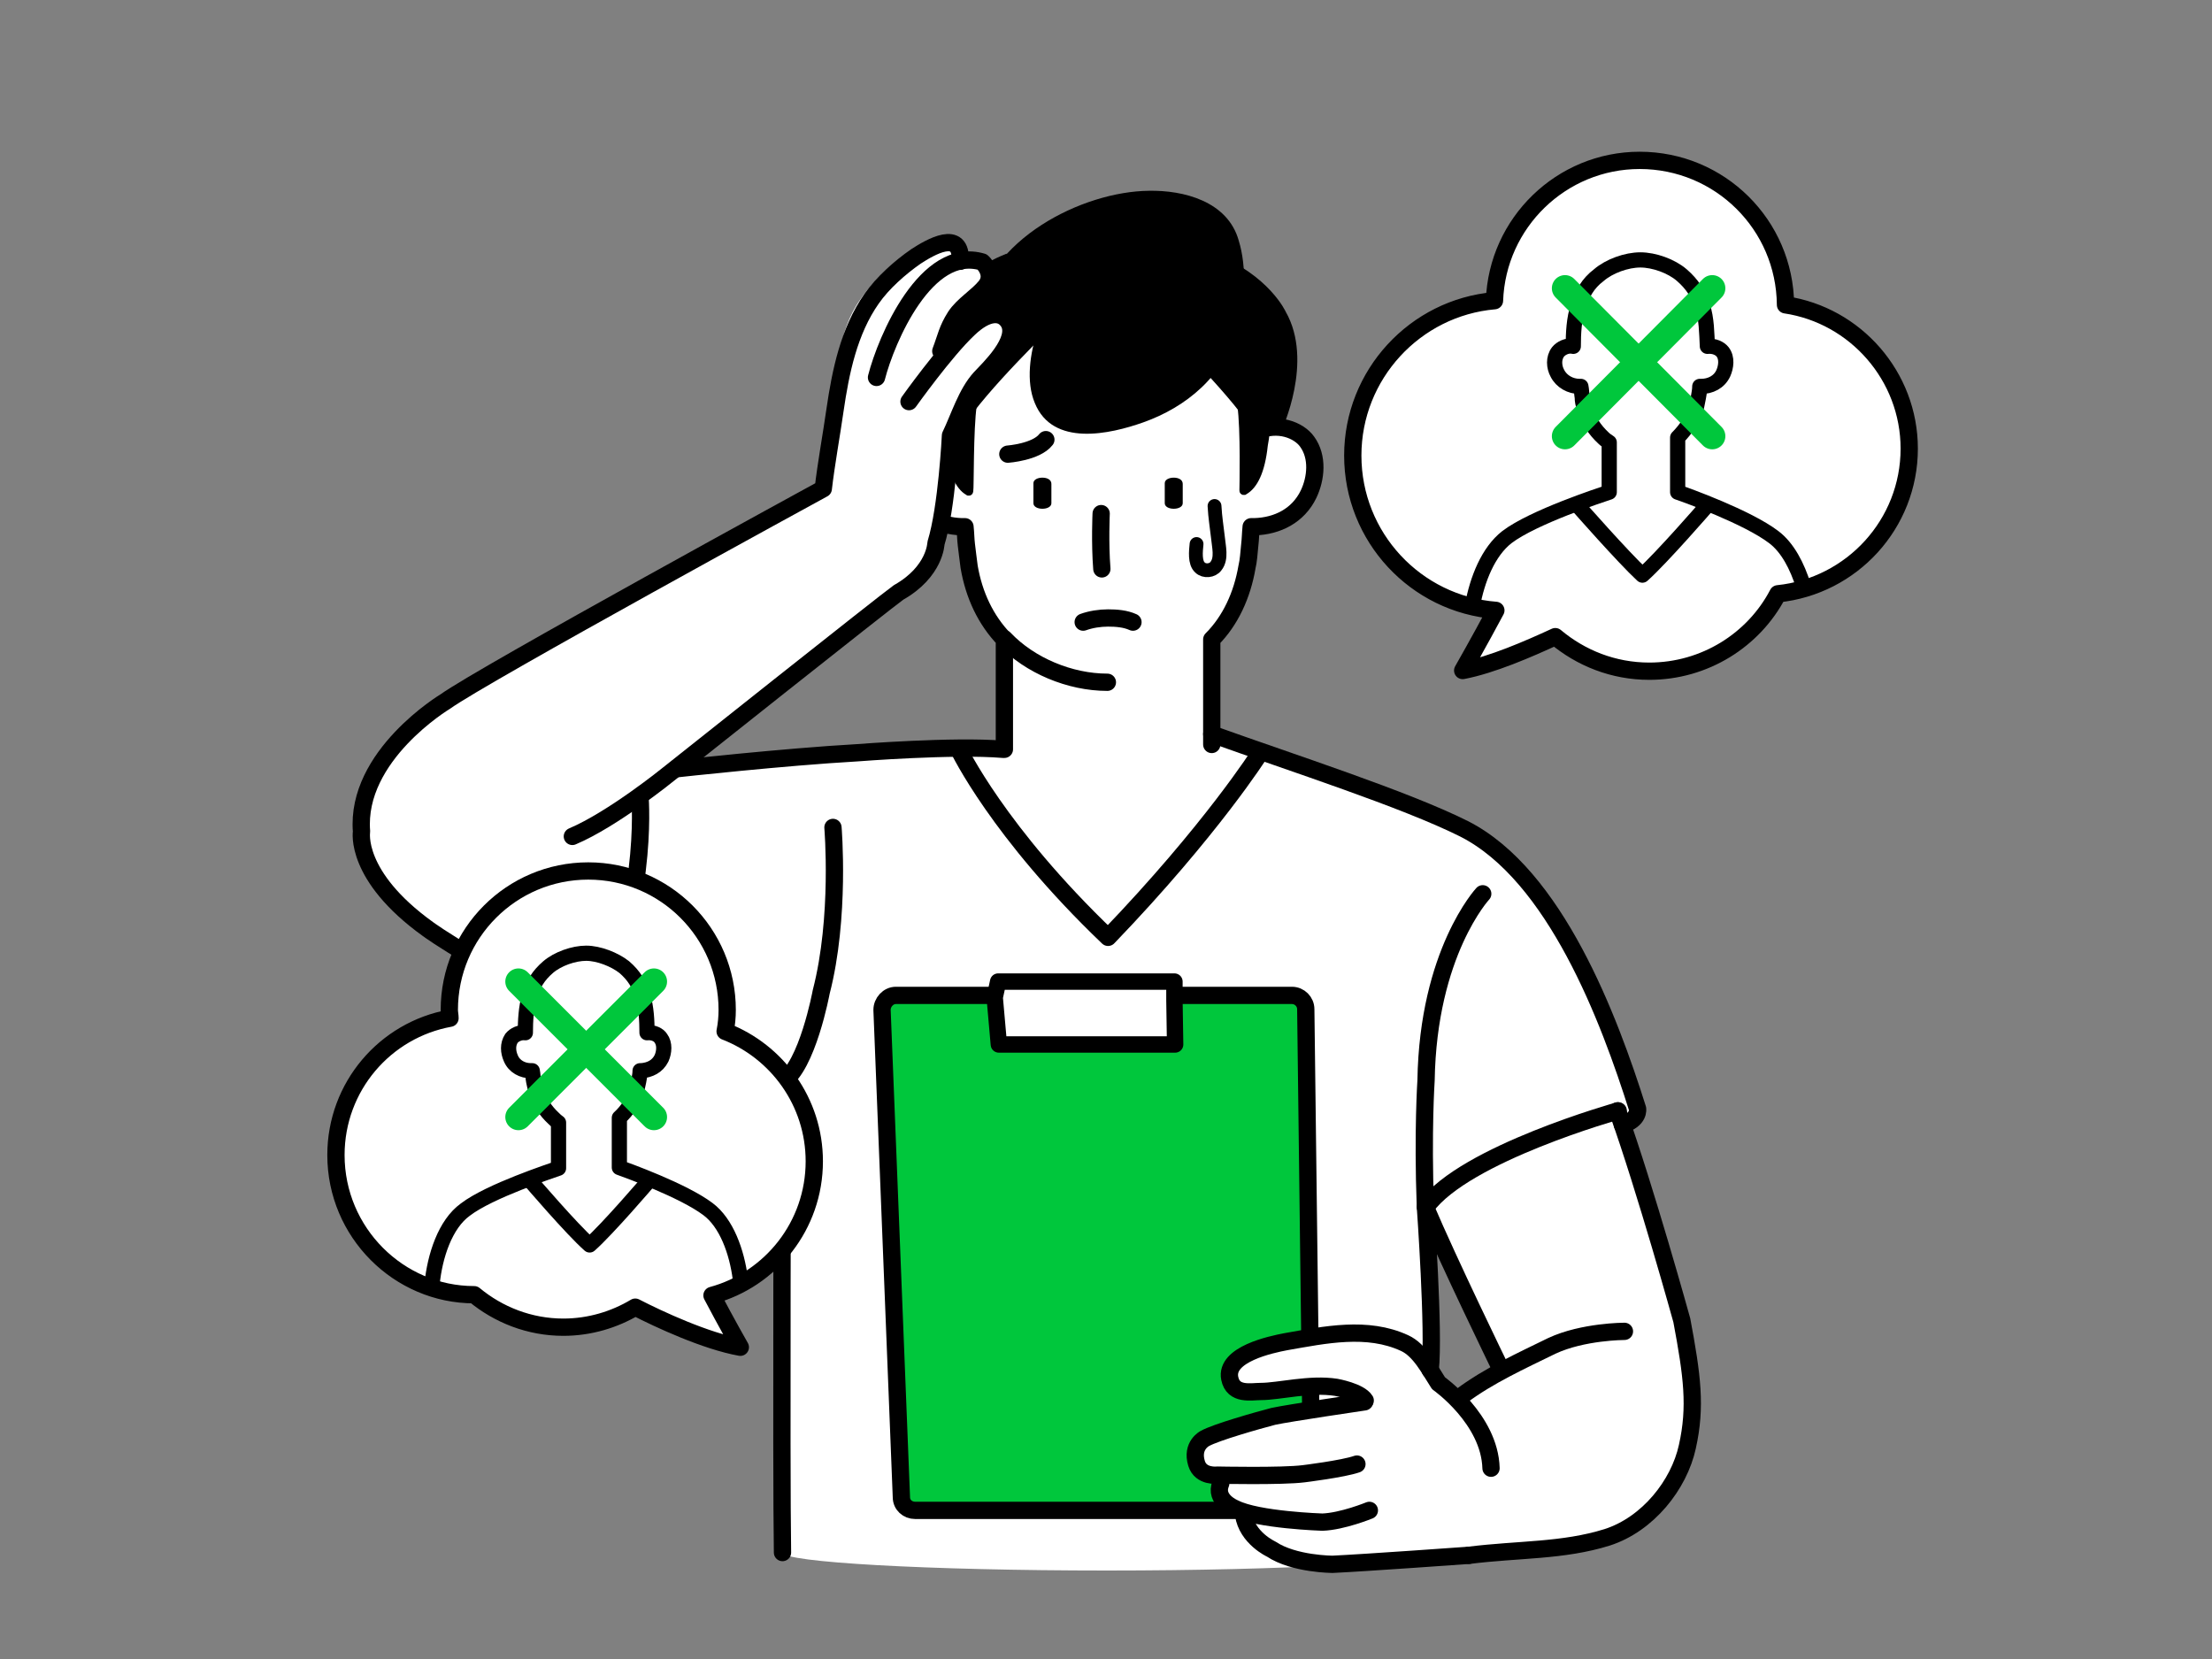
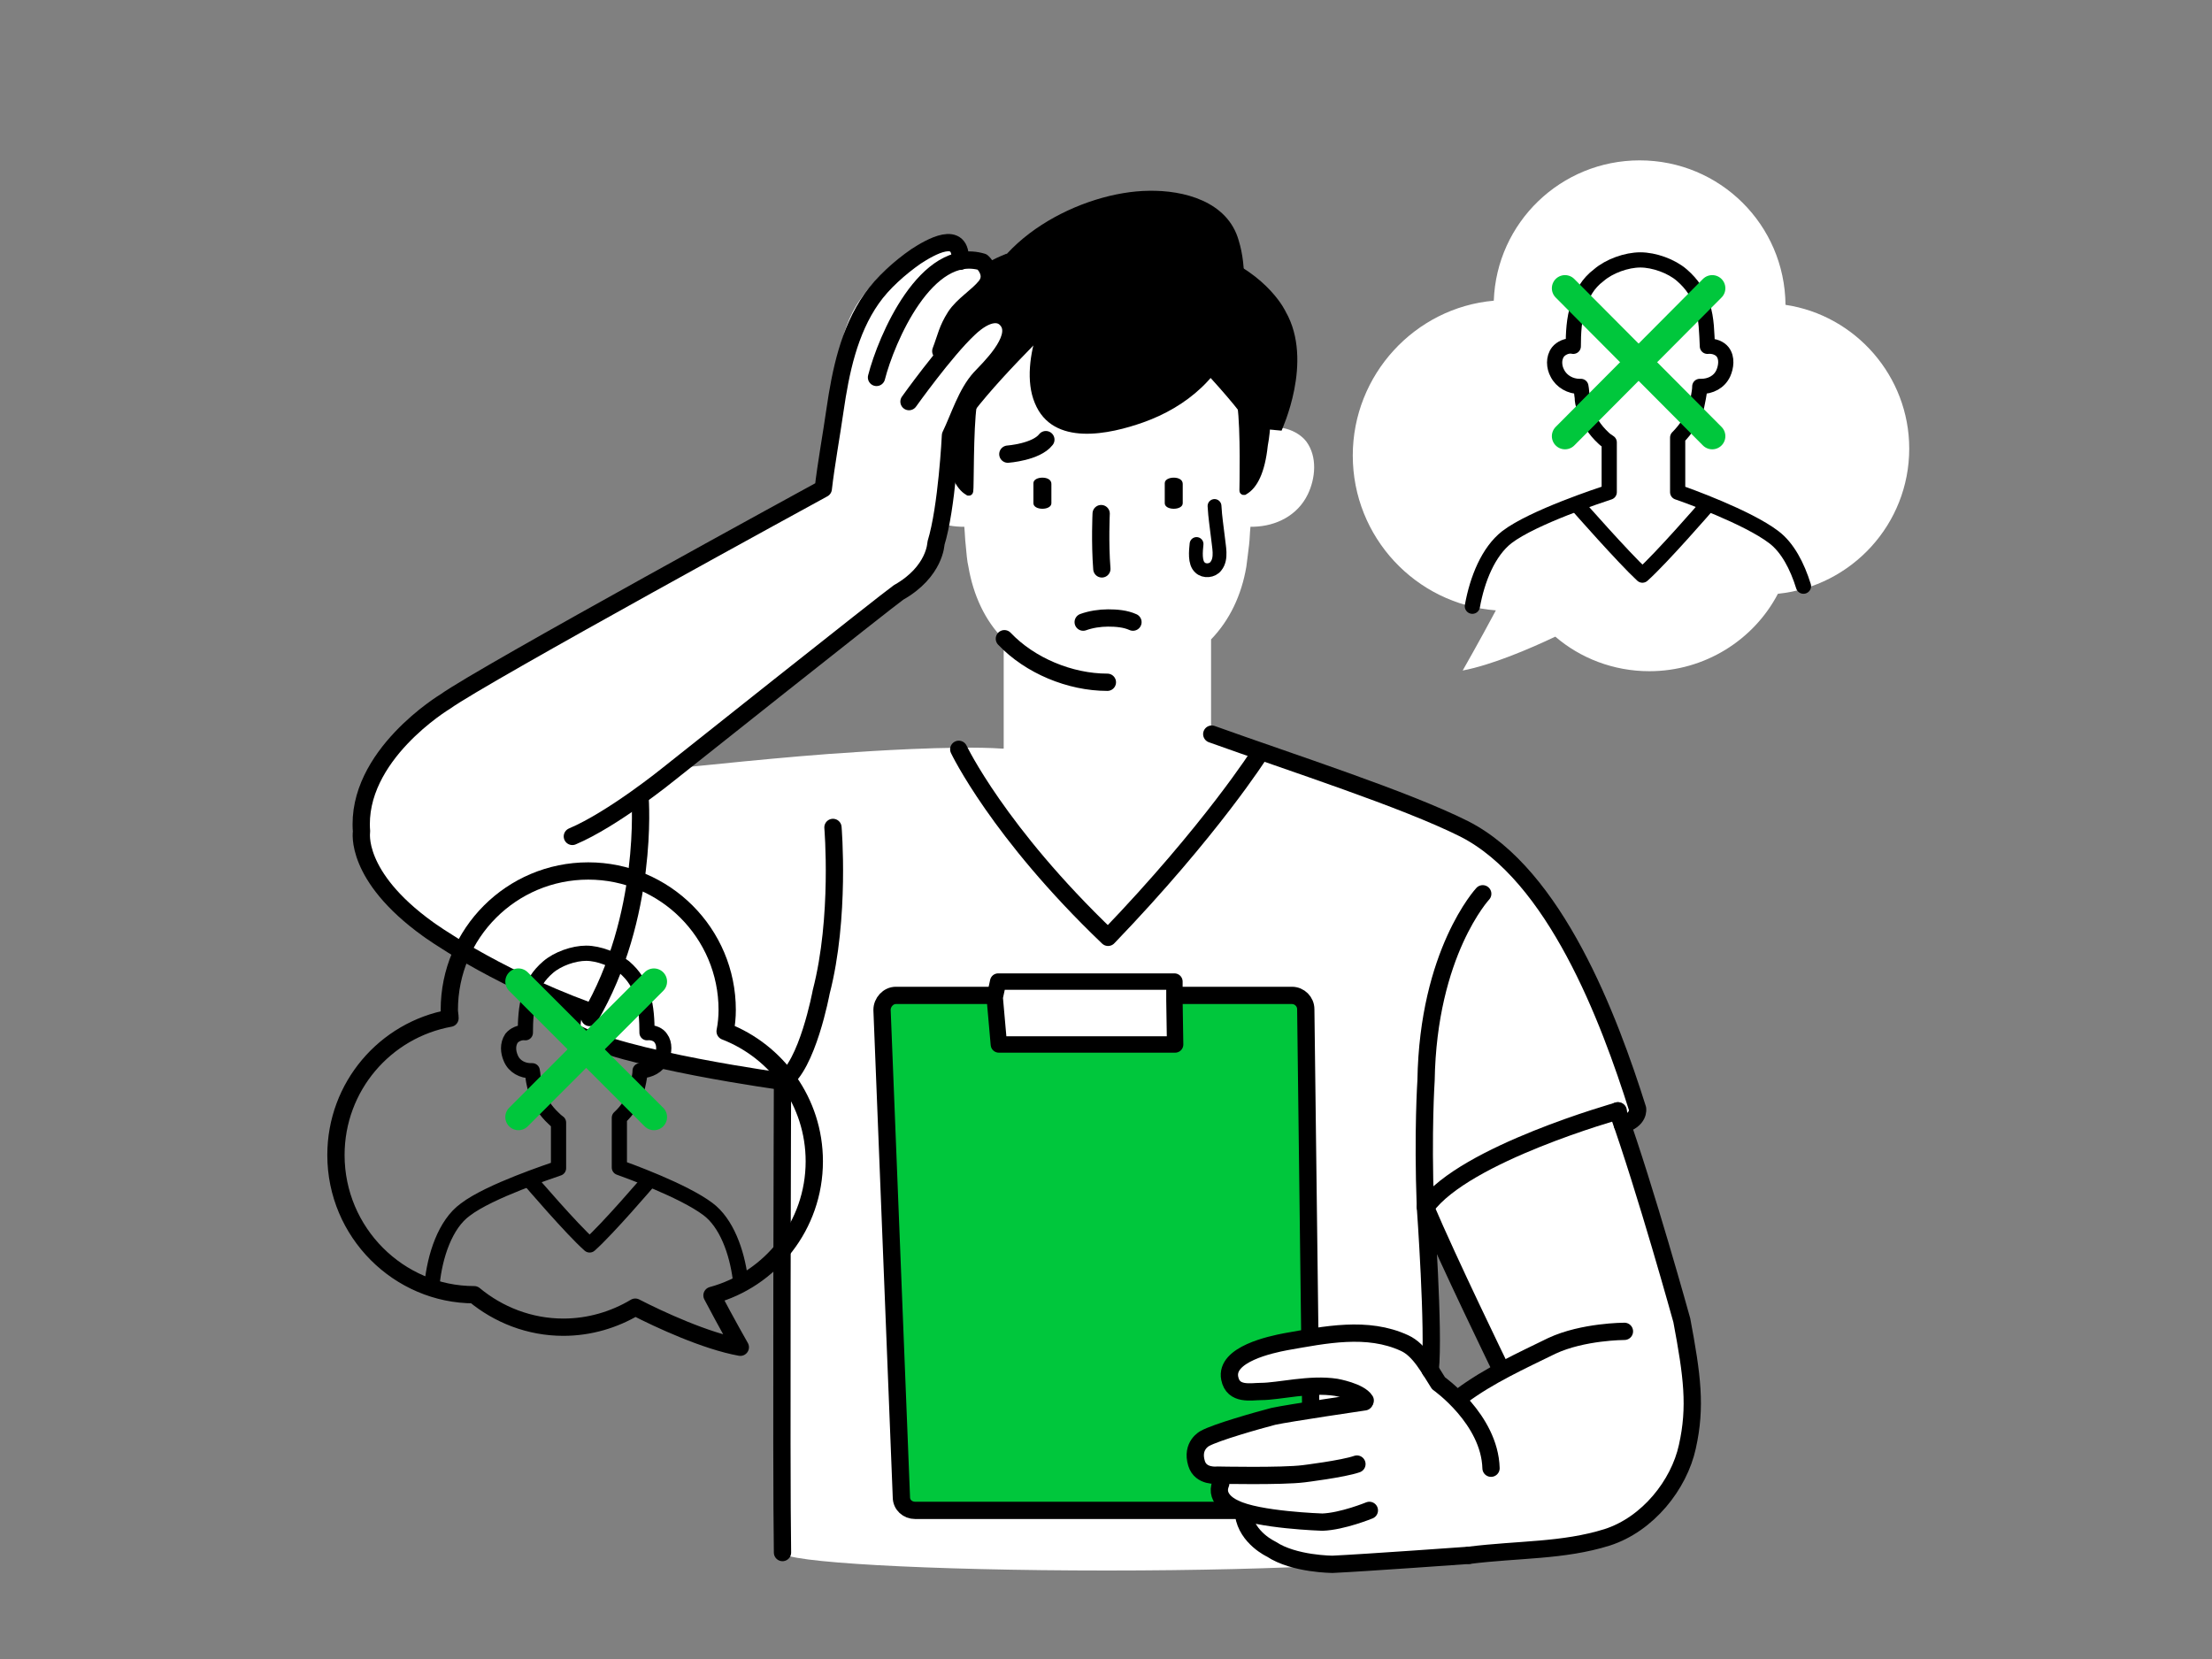
<svg xmlns="http://www.w3.org/2000/svg" version="1.1" id="Layer_1" x="0px" y="0px" viewBox="0 0 320 240" style="enable-background:new 0 0 320 240;" xml:space="preserve">
  <rect x="0" y="0" width="320" height="240" fill="#808080" stroke="none" />
  <style type="text/css">
	.st0{fill:#FFFFFF;}
	.st1{fill-rule:evenodd;clip-rule:evenodd;fill:#FFFFFF;}
	.st2{fill:#00C73C;stroke:#000000;stroke-width:2.5;stroke-linecap:round;stroke-linejoin:round;stroke-miterlimit:10;}
	.st3{fill:#FFFFFF;stroke:#000000;stroke-width:2.371;stroke-linecap:round;stroke-linejoin:round;stroke-miterlimit:10;}
	.st4{fill:none;stroke:#000000;stroke-width:2.5;stroke-linecap:round;stroke-linejoin:round;stroke-miterlimit:10;}
	.st5{fill:none;stroke:#FFFFFF;stroke-width:2.248;stroke-linecap:round;stroke-linejoin:round;stroke-miterlimit:10;}
	.st6{fill:none;stroke:#000000;stroke-width:2.248;stroke-linecap:round;stroke-linejoin:round;stroke-miterlimit:10;}
	.st7{fill:none;stroke:#000000;stroke-width:2;stroke-linecap:round;stroke-linejoin:round;stroke-miterlimit:10;}
	.st8{fill:none;stroke:#000000;stroke-width:2.2;stroke-linecap:round;stroke-linejoin:round;stroke-miterlimit:10;}
	.st9{fill:none;stroke:#00C73C;stroke-width:3.8;stroke-linecap:round;stroke-miterlimit:10;}
</style>
  <g>
    <path class="st0" d="M243.3,191c0,0-4.6-16.7-8.6-28.2c2.4-0.8,2.1-2.3,2.1-2.3c-4-13-11.8-33.7-25.1-40.5   c-8.6-4.4-24.9-9.5-36.5-13.7V92.5l0,0v0c2.7-2.8,4.4-6.4,5.1-10.5c0.1-0.9,0.3-2.2,0.4-3.2c0.1-0.8,0.1-1.7,0.2-2.6   c0.3,0,0.5,0,0.5,0c3.2-0.1,6.3-1.6,7.8-4.7c1.1-2.3,1.4-5.4-0.2-7.6c-1.2-1.6-4.2-2.9-7.3-1.5c0.1-6.7-0.6-14.2-4.4-19.7   c-6.2-9-17.1-8.9-17.1-8.9s-10.9-0.1-17.1,8.9c-3.8,5.5-4.5,13-4.4,19.7c-3-1.4-6.1-0.2-7.3,1.5c-1.6,2.2-1.3,5.3-0.2,7.6   c1.5,3.1,4.5,4.6,7.8,4.7c0,0,0.2,0,0.5,0c0.1,1,0.1,1.8,0.2,2.6c0.1,1.1,0.2,2.4,0.4,3.2c0.7,4.1,2.4,7.8,5.1,10.5v15.8h-0.2   c-7.1-0.5-21.1,0.5-21.1,0.5c-10.1,0.6-24.4,2.2-25.9,2.3L98,111c5.9-4.7,30.6-24.4,32-25.3L119,70.7c0,0-49.3,26.8-54.7,30.8   c0,0-13,7.8-12.1,18.8c0,0-1,6.4,9.6,14.1c0,0,8.3,6.1,21.5,11.2l-0.1,0.3c-0.8,1.7-0.5,3.3-0.5,3.3c7.1,4.1,30.8,7.3,30.8,7.3   h-0.4c0,0-0.2,55.8,0,68.1H207v-26.2c0.6-5.6-0.7-23.7-0.7-23.7c3.4,8.1,10.7,23,10.7,23l0.4,0.7c-2,1.1-4,2.3-5.8,3.6l1,23.1   c7.2-0.9,13.6-0.6,20-2.6c5.9-1.9,10.4-7.6,11.6-13.1C245.4,203.4,244.9,198.9,243.3,191z" />
    <path class="st1" d="M207,224.6c0,1.4-21,2.6-46.9,2.6c-25.9,0-46.9-1.2-46.9-2.6c0-1.4,21-2.6,46.9-2.6   C186,221.9,207,223.1,207,224.6" />
    <g>
      <path class="st2" d="M189.8,218.5h-57.4c-1.1,0-2-0.8-2-1.9l-2.8-70.5c0-1.1,0.9-2.1,2-2.1h57.3c1.1,0,2,0.9,2,2L189.8,218.5z" />
      <polygon class="st3" points="169.9,144.7 170,151.1 144.5,151.1 143.9,144.3 144.4,142 169.9,142   " />
    </g>
    <path class="st0" d="M173.2,211.7c0.6,2,3,1.7,3,1.7s0.2,0,0.6,0c-0.1,0.7-0.2,1.1-0.2,1.1c-0.9,2.4,2,3.6,2,3.6   c0.4,0.2,1,0.4,1.6,0.6l-0.3,0.3c0.4,3.3,4,5,4,5c3.3,2.2,8.9,2.2,8.9,2.2c4.5-0.1,19.7-1.3,19.7-1.3l0,0.1c1.6-2,3.4-7.2,3.2-12.8   c-0.2-7-7.6-12.3-7.6-12.3c-1.3-2-2.7-4.8-4.9-5.8c-5.4-2.5-11.5-1.1-17.2-0.2c-2.1,0.4-8.8,1.7-8.1,5.3c0.5,2.5,3.1,1.9,4.5,1.9   c2.7,0,7.1-1.2,10.9-0.6c0,0,3.5,0.6,4.2,1.9l-0.2,0.2c-1.1,0.2-10.9,1.6-13.1,2.1c-2.3,0.6-8.3,2.3-9.9,3.2   C174.3,208.1,172.3,209.1,173.2,211.7z M185.9,213.5L185.9,213.5C185.9,213.4,185.9,213.4,185.9,213.5L185.9,213.5z" />
    <path class="st4" d="M159.3,74.3c0,0-0.2,4.2,0.1,8" />
    <g>
      <g>
        <path d="M150.8,69.1c-0.7,0-1.3,0.3-1.3,0.8v2.9c0,0.5,0.6,0.8,1.3,0.8s1.3-0.3,1.3-0.8V70C152.1,69.4,151.5,69.1,150.8,69.1z" />
        <path d="M169.8,69.1c-0.7,0-1.3,0.3-1.3,0.8v2.9c0,0.5,0.6,0.8,1.3,0.8s1.3-0.3,1.3-0.8V70C171.1,69.4,170.5,69.1,169.8,69.1z" />
      </g>
    </g>
    <path class="st4" d="M214.5,129.3c0,0-7.9,8.5-8.2,27c0,0-0.5,7.4-0.1,18.2c0,0,1.3,18.1,0.7,23.7" />
    <path class="st5" d="M216.3,193.7" />
    <path class="st4" d="M212.5,225c7.2-0.9,13.6-0.6,20-2.6c5.9-1.9,10.4-7.6,11.6-13.1c1.3-5.8,0.7-10.3-0.8-18.3   c0,0-5.2-18.8-9.3-30.3" />
    <path class="st4" d="M175.3,106.2c11.7,4.2,27.9,9.4,36.5,13.7c13.2,6.7,21,27.5,25.1,40.5c0,0,0.3,1.6-2.2,2.3" />
    <path class="st6" d="M207,225.8" />
    <path class="st4" d="M160.2,98.7c-5.4,0-11.2-2.4-14.9-6.3" />
    <path class="st4" d="M145.8,65.7c0,0,4.1-0.3,5.5-2.1" />
    <path class="st4" d="M163.9,90c-1.1-0.5-2.4-0.6-3.6-0.6c-1.2,0-2.5,0.2-3.6,0.6" />
    <path class="st4" d="M235,192.6c0,0-6,0-10.5,2.1c-4.5,2.2-9.1,4.3-13,7.2" />
    <path class="st4" d="M216.9,197.6c0,0-7.3-15-10.7-23" />
    <g>
      <path class="st4" d="M197.4,202.8c0,0-10.9,1.6-13.2,2.1c-2.3,0.6-8.3,2.3-9.9,3.2c0,0-2,1-1.2,3.6c0.6,2,3,1.7,3,1.7    s9.4,0.2,12.5-0.2c0,0,5.7-0.7,7.7-1.4" />
      <path class="st4" d="M198.1,218.5c0,0-3.9,1.6-6.8,1.7c0,0-9.4-0.3-12.7-2c0,0-3-1.2-2-3.6" />
      <path class="st4" d="M212.5,225c0,0-15.3,1.1-19.7,1.3c0,0-5.6,0-8.9-2.2c0,0-3.5-1.6-4-5" />
      <path class="st6" d="M212.5,225.1" />
      <path class="st4" d="M197.5,202.6c-0.8-1.3-4.2-1.9-4.2-1.9c-3.8-0.6-8.3,0.6-10.9,0.6c-1.4,0-4,0.6-4.5-1.9    c-0.7-3.5,6-4.9,8.1-5.3c5.7-1,11.8-2.3,17.2,0.2c2.2,1,3.6,3.8,4.9,5.8c0,0,7.4,5.2,7.6,12.3" />
    </g>
    <g>
      <path d="M141.3,58.7l-4.8,0.7c0,0.1-0.1,2.5,0.2,5.2c0.5,3.7,1.5,6.1,3.1,7c0.1,0.1,0.2,0.1,0.3,0.1c0.1,0,0.3,0,0.4-0.1    c0.2-0.1,0.3-0.4,0.3-0.6C140.9,70.8,140.8,62,141.3,58.7z" />
      <path d="M183.8,59.4l-4.8-0.7c0.5,3.3,0.3,12.1,0.3,12.2c0,0.3,0.1,0.5,0.3,0.6c0.1,0.1,0.2,0.1,0.4,0.1c0.1,0,0.2,0,0.3-0.1    c1.6-0.9,2.7-3.2,3.1-7C183.9,61.9,183.8,59.5,183.8,59.4z" />
    </g>
    <g>
      <path d="M145.6,36.7c-7.9,3.2-11.3,8.4-11.3,8.4c-4,7.2,0.6,17.1,0.6,17.1l4.4-0.4c3.3-5.3,13.4-15,13.4-15L145.6,36.7z" />
      <path d="M186,45.1c0,0-2.4-5.3-10.3-8.4l-8.1,10.2c0,0,10,9.7,13.4,15l4.4,0.4C185.4,62.2,190.1,52.3,186,45.1z" />
    </g>
    <path d="M179.2,34.8c-1.6-5.7-8-7.3-13-7.2c-9.6,0.1-23.4,7-25.1,18.2l9,2c-1.1,3.3-1.7,7.4-0.4,10.5c2.6,6.4,10.9,4.5,15.7,2.8   c6.2-2.2,11.7-6.7,13.6-13.6C180.1,43.5,180.4,38.7,179.2,34.8z" />
    <path class="st6" d="M208.3,222.6" />
    <path class="st4" d="M120.5,119.7c0,0,1.1,13-1.7,23.8c0,0-2,10.8-5.6,13" />
-     <path class="st4" d="M98,111.2c0,0,15.4-1.7,26-2.3c0,0,14-1.1,21.1-0.5h0.2V92.5c-2.7-2.8-4.4-6.4-5.1-10.5   c-0.1-0.9-0.3-2.2-0.4-3.2c-0.1-0.8-0.1-1.7-0.2-2.6c-0.3,0-0.5,0-0.5,0c-3.2-0.1-6.3-1.6-7.8-4.7c-1.1-2.3-1.4-5.4,0.2-7.6   c1.2-1.6,4.2-2.9,7.3-1.5c-0.1-6.7,0.6-14.2,4.4-19.7c6.2-9,17.1-8.9,17.1-8.9s10.9-0.1,17.1,8.9c3.8,5.5,4.5,13,4.4,19.7   c3-1.4,6.1-0.2,7.3,1.5c1.6,2.2,1.3,5.3,0.2,7.6c-1.5,3.1-4.5,4.6-7.8,4.7c0,0-0.2,0-0.5,0c-0.1,1-0.1,1.8-0.2,2.6   c-0.1,1.1-0.2,2.4-0.4,3.2c-0.7,4.1-2.4,7.8-5.1,10.5v0l0,0v15.2" />
    <path class="st4" d="M113.2,156.5c0,0-0.2,55.8,0,68.1" />
    <path class="st0" d="M145.8,46.6c-1.3-1.2-4.5-0.1-6.6,1.8c-0.9,0.8-1.9,1.9-3,3c0.7-2.1,0.8-4.5,2-6.3c1.1-1.7,3.2-2.1,4.4-3.6   c1.4-1.8-0.9-3-0.9-3c-0.9-0.3-1.7-0.5-2.6-0.4l0.1-0.1c0.4-2.7-1.8-2.5-1.8-2.5c-5.1-1.2-10.4,4.1-13,7.9   c-3.3,4.7-3.3,10.6-4.1,16.1c-0.5,3.5-0.9,7.9-1.3,11.4c-3.1,2.1-17.8,9.7-17.8,9.7s-0.7,7.7,3,12c0,0,3.2,5.5,8.1,6.5L130,85.6   c5.3-3.1,6.2-6.7,6.2-6.7c1.6-5.2,1.3-16,1.3-16c1.3-2.7,2.3-6.1,4.3-8.3C142.9,53.4,148.1,48.7,145.8,46.6z" />
    <path class="st4" d="M126.8,54.6c1.4-5.5,7.2-19.1,15.3-16.7c0,0,1.9,1.7,0.5,3.5c-1.2,1.5-3.3,2.7-4.4,4.4c-1.2,1.9-1.3,2.9-2.1,5   " />
    <path class="st4" d="M131.5,58.1c0,0,5.2-7.3,8.6-10.5c2.7-2.6,4.8-2.6,5.8-1c1.6,2.6-2.9,6.8-4.1,8.1c-2,2.2-3,5.6-4.3,8.3   c0,0-0.5,10.4-2.1,15.6c0,0-0.1,4.1-5.4,7.1l0,0c-1.6,1.1-33.3,26.3-33.3,26.3s-8,6.5-13.9,9" />
    <path class="st4" d="M85,146.2c-14.1-5.2-23.1-11.8-23.1-11.8c-10.7-7.7-9.6-14.1-9.6-14.1c-0.9-11,12.1-18.8,12.1-18.8   c5.4-3.9,54.7-30.8,54.7-30.8l0,0c0.4-3.5,1.2-7.9,1.7-11.4c0.8-5.5,2-11.4,5.3-16.1c1.6-2.3,4.1-4.5,6.4-6.1   c2-1.3,6.7-4.1,6.4,0.7" />
    <path class="st4" d="M234.1,160.7c0,0-22.2,6.2-27.8,13.9" />
    <path class="st4" d="M138.7,108.4c0,0,5.7,12,21.6,27.2c15-15.6,22-26.7,22-26.7" />
    <path class="st7" d="M175.7,73.2c0.1,1.8,0.3,2.8,0.5,4.6c0.1,1.2,0.6,3-0.3,4.1c-0.5,0.7-1.7,0.8-2.3,0.2   c-0.8-0.7-0.6-2.4-0.5-3.4" />
    <path class="st4" d="M92.6,115.5c0,0,1.3,17.1-7.3,31.7" />
    <path class="st4" d="M113.6,156.5c0,0-23.7-3.2-30.8-7.3c0,0-0.3-1.6,0.5-3.3" />
    <g>
      <g>
-         <path class="st0" d="M65.1,147.3c0-0.4,0-0.8,0-1.2c0-11.1,9-20.1,20.1-20.1s20.1,9,20.1,20.1c0,1-0.1,2.1-0.2,3.1     c7.5,2.9,12.8,10.2,12.8,18.8c0,9.3-6.3,17.1-14.8,19.4c2.1,4,4.1,7.4,4.1,7.4c-4.9-0.9-11.6-4-15.1-5.8c-3,1.8-6.6,2.9-10.4,2.9     c-4.9,0-9.4-1.8-12.9-4.7c-11.1,0-20.1-9-20.1-20.1C48.6,157.3,55.7,149.1,65.1,147.3z" />
-       </g>
+         </g>
      <path class="st4" d="M48.6,167.1c0-9.9,7.1-18.1,16.5-19.8c0-0.4-0.1-0.8-0.1-1.2c0-11.1,9-20.1,20.1-20.1    c11.1,0,20.1,9,20.1,20.1c0,1-0.1,2.1-0.3,3.1c7.5,2.9,12.9,10.2,12.9,18.8c0,9.3-6.3,17.1-14.8,19.4c2.1,4,4.1,7.5,4.1,7.5    c-5-0.9-11.7-4-15.2-5.8c-3,1.8-6.6,2.9-10.4,2.9c-4.9,0-9.4-1.8-12.9-4.7C57.7,187.3,48.6,178.3,48.6,167.1z" />
      <g>
        <g>
          <path class="st8" d="M62.5,185.8c0.4-4.1,1.9-8.7,4.8-10.8c3.5-2.7,12.4-5.6,13.5-6v-6.6c-0.3-0.2-0.5-0.4-0.7-0.6      c-1.2-1.1-2.1-2.5-2.6-4c-0.1-0.5-0.2-0.9-0.3-1.4c-0.1-0.5-0.1-1-0.2-1.5c-0.1,0-0.2,0-0.2,0c-1.2,0-2.4-0.6-2.9-1.8      c-0.4-0.9-0.5-2,0.1-2.9c0.4-0.5,1.2-0.9,2-0.8c0-1.7,0.1-3.7,0.6-5.3c0.5-1.7,1.3-3,2.7-4.2c1.4-1.2,3.7-2,5.5-2h0      c1.8,0,4.1,0.9,5.5,2c1.4,1.2,2.2,2.5,2.7,4.2c0.5,1.6,0.6,3.6,0.6,5.3c0.9-0.1,1.7,0.3,2,0.8c0.6,0.8,0.5,2,0.1,2.9      c-0.6,1.2-1.7,1.7-2.9,1.8c0,0-0.1,0-0.2,0c0,0.5-0.1,0.9-0.2,1.5c-0.1,0.5-0.2,0.9-0.3,1.4c-0.5,1.5-1.3,2.8-2.5,3.9v7.2      c1.1,0.4,9.2,3.3,12.8,6c2.7,2,4.2,6.2,4.7,10.1" />
        </g>
        <g>
          <line class="st9" x1="94.6" y1="142" x2="75" y2="161.6" />
          <line class="st9" x1="75" y1="142" x2="94.6" y2="161.6" />
        </g>
        <path class="st8" d="M93.8,170.9c0,0-5.9,6.9-8.5,9.2c-2.6-2.3-8.5-9.2-8.5-9.2" />
      </g>
    </g>
    <g>
      <g>
        <g>
          <path class="st0" d="M195.7,65.9c0-11.7,9-21.4,20.4-22.4c0.4-11.3,9.7-20.3,21.1-20.3c11.6,0,21,9.3,21.1,20.9      c10.1,1.5,17.9,10.3,17.9,20.8c0,10.9-8.3,19.9-19,21c-3.5,6.7-10.6,11.2-18.6,11.2c-5.2,0-10-1.9-13.6-5      c-3.8,1.8-9.2,4.1-13.4,4.9c0,0,2.4-4.2,4.8-8.7C204.8,87.4,195.7,77.7,195.7,65.9z" />
        </g>
-         <path class="st4" d="M195.7,65.9c0-11.7,9-21.4,20.5-22.4c0.4-11.3,9.7-20.3,21-20.3c11.6,0,21,9.3,21.1,20.9     c10.1,1.5,17.9,10.3,17.9,20.8c0,10.9-8.3,19.9-19,21c-3.5,6.7-10.6,11.2-18.6,11.2c-5.2,0-9.9-1.9-13.6-5     c-3.9,1.8-9.2,4.1-13.4,4.9c0,0,2.4-4.2,4.8-8.7C204.8,87.4,195.7,77.7,195.7,65.9z" />
      </g>
      <g>
        <g>
          <path class="st8" d="M213,87.7c0.7-3.9,2.3-7.9,5-10c3.8-2.9,13.6-6.1,14.8-6.5V64c-0.3-0.2-0.6-0.4-0.8-0.6      c-1.3-1.2-2.3-2.7-2.8-4.4c-0.2-0.5-0.3-1-0.3-1.5c-0.1-0.6-0.1-1.1-0.2-1.6c-0.1,0-0.2,0-0.2,0c-1.3,0-2.6-0.7-3.2-1.9      c-0.5-0.9-0.6-2.2,0.1-3.1c0.4-0.5,1.3-1,2.2-0.8c0-1.9,0.1-4,0.7-5.8c0.6-1.8,1.4-3.3,3-4.5c1.5-1.3,4-2.2,6-2.2h0      c2,0,4.5,0.9,6,2.2c1.5,1.3,2.4,2.7,3,4.5c0.6,1.8,0.6,3.9,0.7,5.8c1-0.1,1.8,0.3,2.2,0.8c0.7,0.9,0.5,2.2,0.1,3.1      c-0.6,1.3-1.9,1.9-3.2,1.9c0,0-0.1,0-0.2,0c0,0.5-0.1,1-0.2,1.6c-0.1,0.5-0.2,1-0.3,1.5c-0.5,1.6-1.5,3.1-2.7,4.3v7.9      c1.2,0.4,10.1,3.6,13.9,6.5c2,1.5,3.4,4.2,4.3,7.1" />
        </g>
        <g>
          <line class="st9" x1="247.7" y1="41.7" x2="226.4" y2="63.1" />
          <line class="st9" x1="226.4" y1="41.7" x2="247.7" y2="63.1" />
        </g>
        <path class="st8" d="M246.9,73.2c0,0-6.5,7.5-9.3,10c-2.8-2.6-9.3-10-9.3-10" />
      </g>
    </g>
  </g>
</svg>